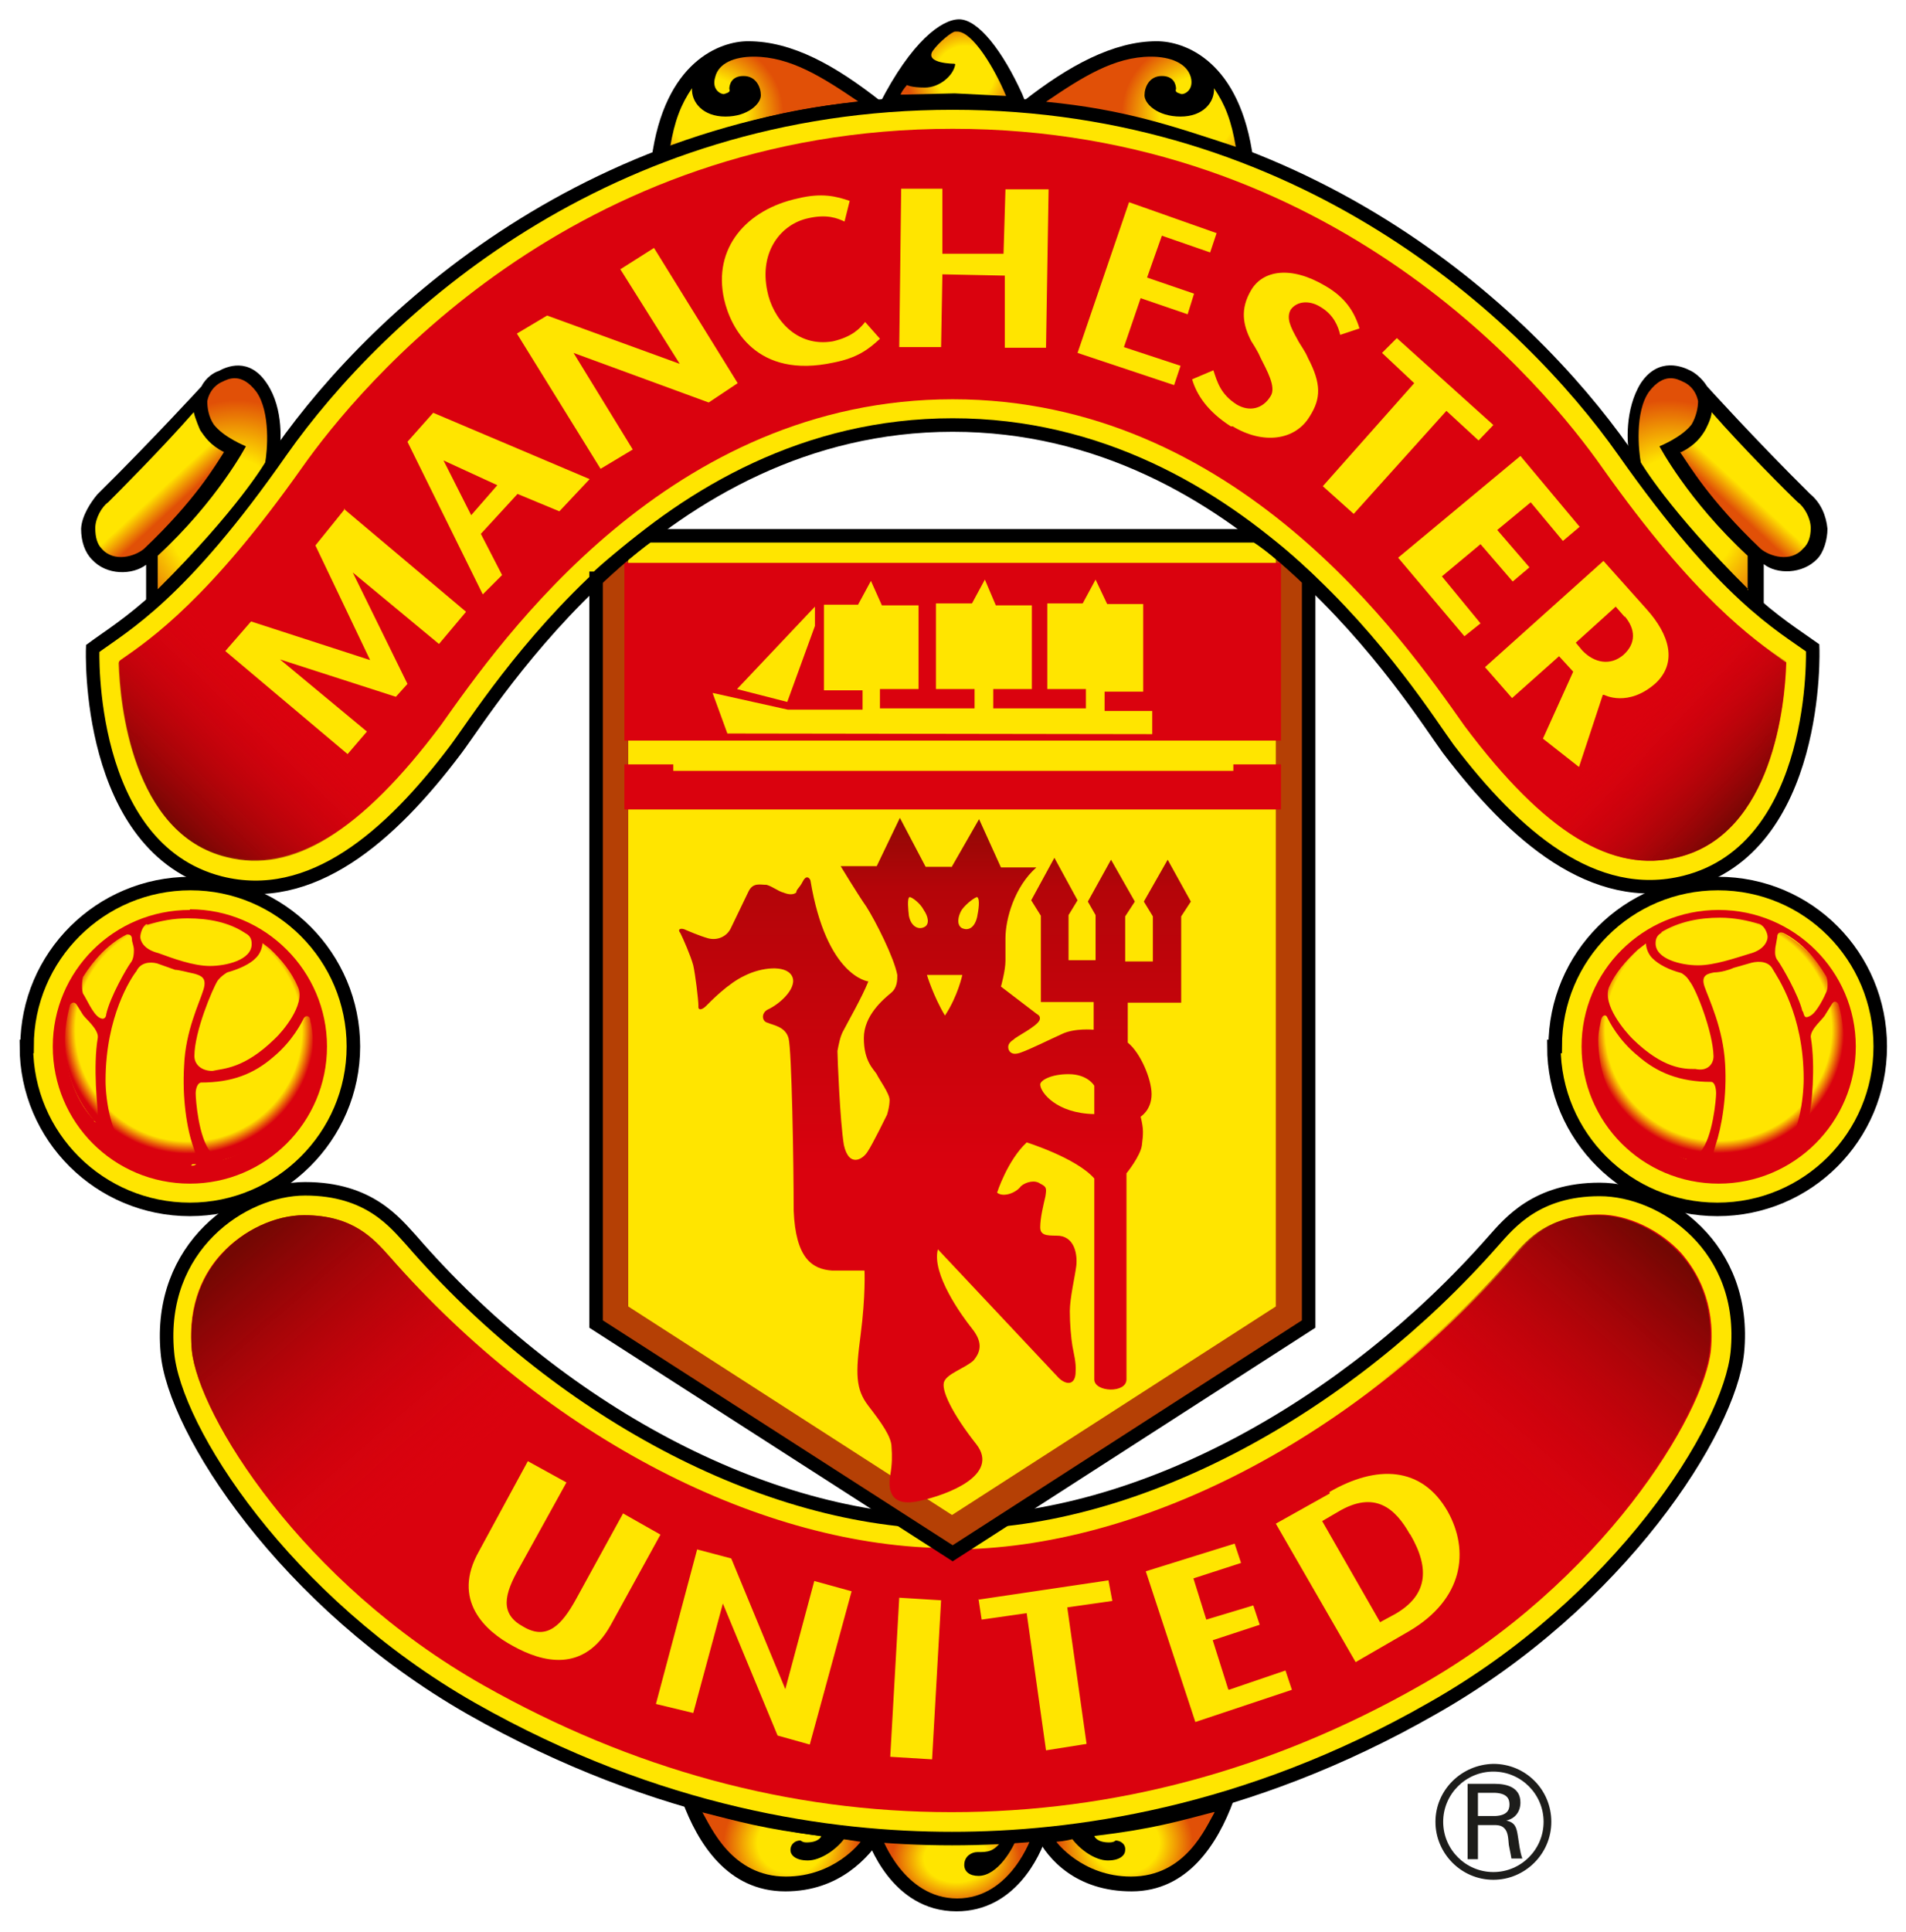
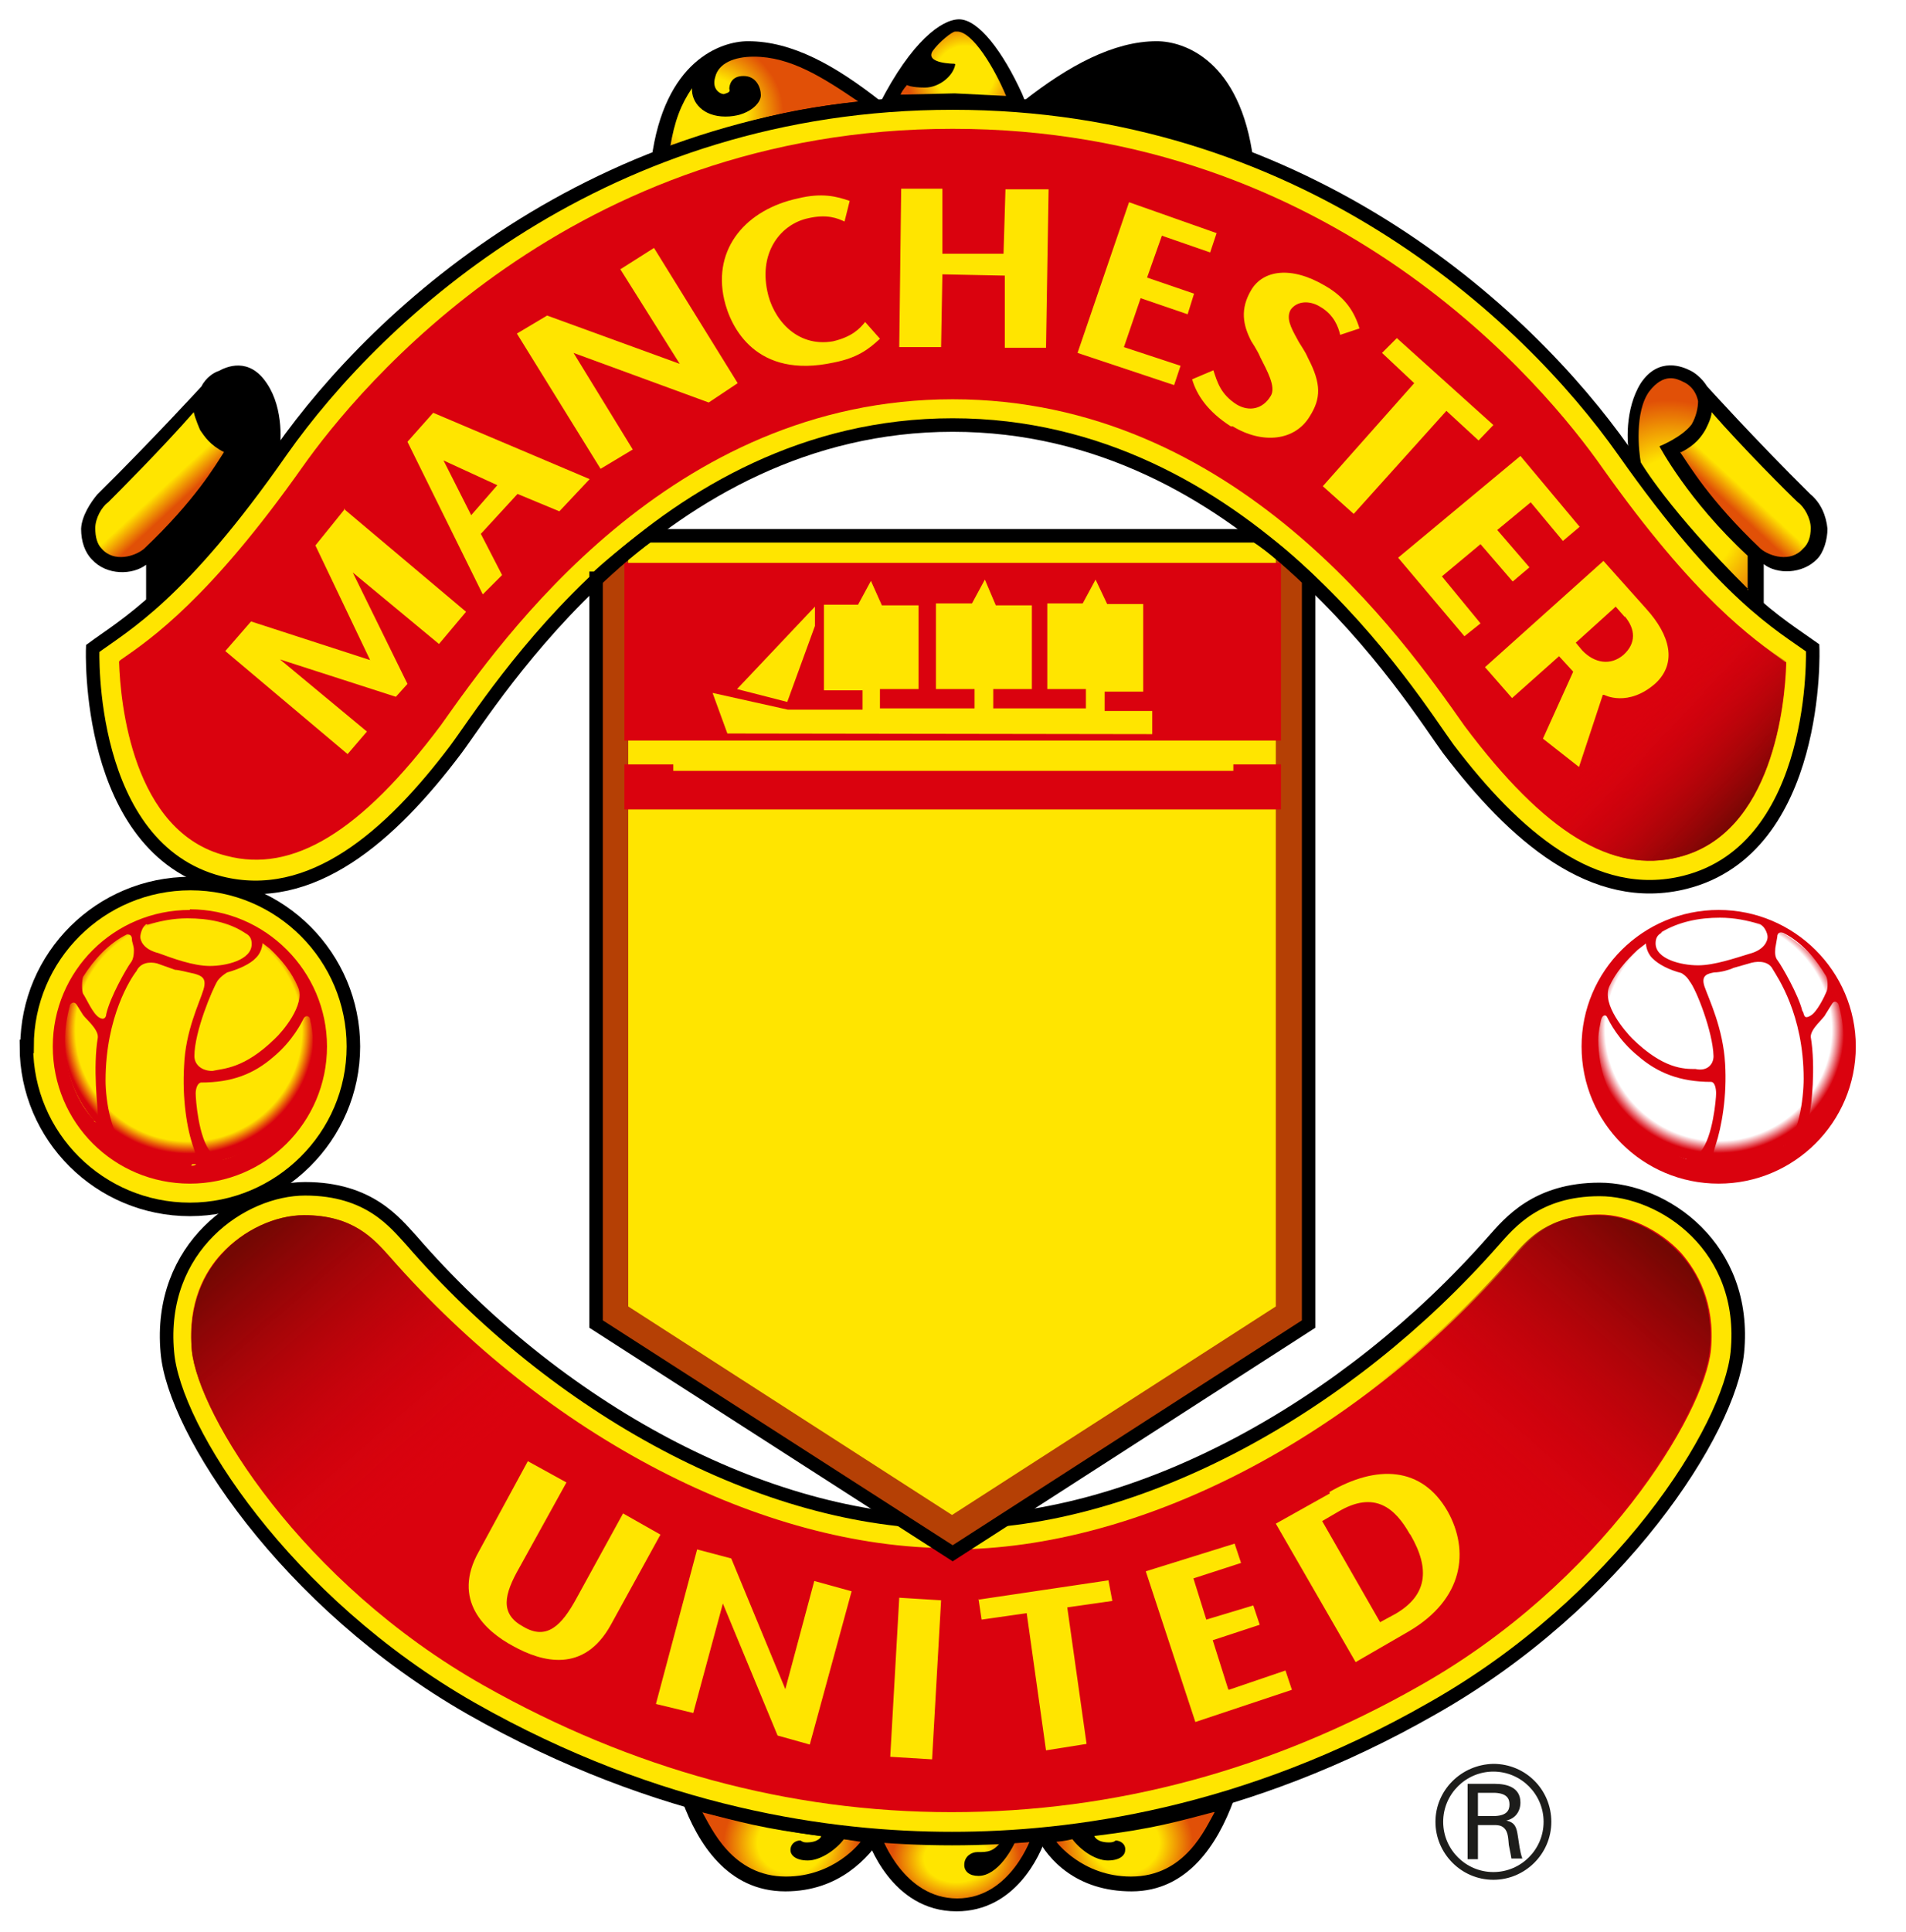
<svg xmlns="http://www.w3.org/2000/svg" xmlns:xlink="http://www.w3.org/1999/xlink" version="1.1" id="Layer_1" x="0px" y="0px" viewBox="0 0 296.1 300" style="enable-background:new 0 0 296.1 300;" xml:space="preserve">
  <style type="text/css">
	.st0{fill:url(#SVGID_1_);}
	.st1{fill:url(#SVGID_2_);}
	.st2{fill:#FFE500;stroke:#000000;stroke-width:2.1;stroke-miterlimit:3.9;}
	.st3{fill:#DA020E;}
	.st4{fill:#FFE500;}
	.st5{clip-path:url(#SVGID_4_);filter:url(#h);}
	.st6{fill:none;stroke:#B54005;stroke-width:10;stroke-miterlimit:3.9;}
	.st7{fill:url(#SVGID_5_);}
	.st8{fill:url(#SVGID_6_);}
	.st9{fill:url(#SVGID_7_);}
	.st10{fill:url(#SVGID_8_);}
	.st11{fill:url(#SVGID_9_);}
	.st12{fill:url(#SVGID_10_);}
	.st13{fill:url(#SVGID_11_);}
	.st14{fill:url(#SVGID_12_);}
	.st15{fill:url(#SVGID_13_);}
	.st16{fill:url(#SVGID_14_);}
	.st17{fill:url(#SVGID_15_);}
	.st18{fill:url(#SVGID_16_);}
	.st19{fill:none;stroke:#000000;stroke-width:2.1;stroke-miterlimit:3.9;}
	.st20{fill:url(#SVGID_17_);}
	.st21{fill:url(#SVGID_18_);}
	.st22{fill:url(#SVGID_19_);}
	.st23{fill:#1D1D1B;}
</style>
  <filter id="h">
    <feGaussianBlur stdDeviation="3.1" />
  </filter>
  <path d="M162.6,285c-1,3.3-5,11.8-14,11.8c-10.2,0-13.8-11-14-11.6l-0.3-1c0,0,9,0.7,13.8,0.7c5,0,13.3-0.6,14.6-1v1L162.6,285z" />
  <path d="M189.6,279.4l2,0.3c-2.4,6.5-7,14-15.8,14c-8.6,0-13-5-14.7-8.4l-1.4-1c0,0,15-0.4,30-5 M108,279.4l-2,0.3  c2.4,6.5,7,14,16,14c8.5,0,13-5.4,15-8.4l1-1c0,0-14.8-0.4-30-5" />
  <radialGradient id="SVGID_1_" cx="541.541" cy="-469.668" r="11.7" gradientTransform="matrix(0.85 0 0 -0.63 -311.78 -7.29)" gradientUnits="userSpaceOnUse">
    <stop offset="0" style="stop-color:#FFE500" />
    <stop offset="0.5" style="stop-color:#FFE500" />
    <stop offset="1" style="stop-color:#E15007" />
  </radialGradient>
  <path class="st0" d="M155.8,285.6c-1.4,2-2.3,2-4,2c-0.8,0-2,0.6-2,2c0,1,0.8,1.7,2.2,1.7c3,0,5.4-4.3,6-6c0,0,1.8,0,2.3-0.2  c0,0-3.2,9.7-11.6,9.7c-8.3,0-11.7-9.5-11.7-9.5s7,0.5,11,0.5h7.8" />
  <radialGradient id="SVGID_2_" cx="509.539" cy="-365.647" r="12.2" gradientTransform="matrix(0.86 0 0 -0.77 -315.3 4.63)" gradientUnits="userSpaceOnUse">
    <stop offset="0" style="stop-color:#FFE500" />
    <stop offset="0.5" style="stop-color:#FFE500" />
    <stop offset="1" style="stop-color:#E15007" />
  </radialGradient>
  <path class="st1" d="M109,281.4c5.6,1.4,9.5,2.6,18.6,3.7c0,0-0.3,1-2.3,1c-0.7,0-0.8-0.3-1-0.3c-0.7,0-1.5,0.5-1.5,1.5  c0,0.7,0.7,1.6,2.7,1.6s4.4-1.7,5.6-3.3l2.6,0.4c0,0-4,5.4-11.6,5.4c-8.4,0-11.6-7.6-13-10" />
  <path class="st2" d="M148,236.4c29,0,61.4-18,84-43.7c2.5-2.8,6.7-8,16.5-8c10,0,23,9,21.4,25.3c-1.2,12-18.2,38.8-47.4,55.3  c-29,16.6-56,20.2-74.6,20.2c-18.7,0-45.5-3.6-74.7-20.2C44.3,248.8,27,222,26,210c-1.5-16.4,11.6-25.4,21.4-25.4  c10,0,14,5.3,16.5,8c22.5,26,54.8,43.8,84,43.8L148,236.4z" />
  <path class="st3" d="M147.7,240.4c-29.3,0-62.7-17.3-87.2-45.3c-2.5-2.8-5.7-6.4-13.3-6.4c-4.4,0-9.4,2.3-12.8,6  c-2.5,2.7-5.3,7.5-4.6,15c1,10,17,36,45.3,52c23,13,47.4,19.7,72.7,19.7c25.4,0,49.8-6.6,72.7-19.6c28.4-16,44.3-42.2,45.3-52.2  c0.7-7.4-2.2-12.2-4.6-15c-3.3-3.6-8.3-6-12.7-6c-7.6,0-10.8,3.7-13.3,6.6c-24.5,28-58,45.4-87.3,45.4L147.7,240.4z" />
  <path d="M274,94.4v-6.8c2,1.6,6,1.6,8.3-0.8c1-1,1.6-3,1.6-4.7c-0.2-2-1-4-2.7-5.4c-8.5-8.4-16-16.7-16-16.7c-0.8-1.3-2-2.2-2.7-2.5  c-1-0.5-4.8-2.2-7.6,2c-2.5,4-2.2,9.5-1.7,11.5l8,10.8c2.7,3.5,10.4,11,12.6,12.6 M103.4,24c10-3.4,19.2-6.2,31.6-7.3l1.8-1  c-7-5.5-13.7-9.3-20.6-9.3c-4.2,0-13,3-15,18.4l2.2-1V24z M192.6,24c-10-3.4-19.2-6.2-31.6-7.3l-2-1c7-5.5,14-9.3,20.7-9.3  c4.3,0,13,3,15,18.4l-2-1L192.6,24z" />
  <path d="M136.6,16.2C141.6,6.4,146.3,3,149,3c3,0,6.8,5,9.8,11.6l0.6,1.5h-2.6c-1.7-0.5-6.5-0.5-8.4-0.5c-2,0-6,0-8.5,0.2  L136.6,16.2L136.6,16.2z" />
  <path class="st4" d="M96.8,235l-7.3,13.3c-2.2,4-4.5,6.5-8.2,4.3c-3.7-2-3-5-0.6-9.2l7.3-13.2l-6-3.3l-7.6,14  c-4.3,7.6,1,12.4,5.3,14.7c4.5,2.5,11,4.3,15.2-3.3l7.7-14l-6-3.4L96.8,235z M190.8,262.3l-2.4-7.6l7.3-2.4l-1-3l-7.3,2.2l-2-6.4  l7.4-2.4l-1-3L178,244l7.7,23.4l15-5l-1-3l-8.8,3L190.8,262.3z M206.6,231.9l-8.4,4.7l12.4,21.5l8.3-4.8c8.5-5,9.4-12.5,6-18.6  c-4-7-11-7.3-18.4-3 M219.1,238.3c3.2,5.5,2.5,9.5-2.3,12.3l-2.4,1.3l-9-15.7l2.4-1.4c5.8-3.5,9-0.5,11.2,3.4 M152,248.2l0.5,3.3  l7-1l3,21.3l6.3-1l-3-21.2l7-1l-0.6-3.2l-20.2,3V248.2z M146.2,248.5l-6.5-0.4l-1.4,24.7l6.5,0.4L146.2,248.5z M126.5,245.5  l-4.5,16.8l-8.4-20.3l-5.3-1.4l-6.4,24l5.8,1.4l4.6-17l8.5,20.5l5,1.4l6.5-23.8L126.5,245.5L126.5,245.5z M92.6,89.8v115.8  l55.4,35.6l55.3-35.6V90c-1.7-1.6-5.3-5-8.2-6.8h-94.4c-2.4,1.7-7.2,5.7-8,6.6L92.6,89.8z" />
  <g>
    <defs>
      <path id="SVGID_3_" d="M92.6,89.8v115.8l55.3,35.6l55.3-35.6V90c-1.7-1.6-5.4-5-8.3-6.8h-94.4C98.2,84.9,93.4,88.9,92.6,89.8    L92.6,89.8z" />
    </defs>
    <clipPath id="SVGID_4_">
      <use xlink:href="#SVGID_3_" style="overflow:visible;" />
    </clipPath>
    <g class="st5">
      <polyline class="st6" points="92.6,42.8 92.6,205.6 147.9,241.2 203.2,205.6 203.2,43   " />
    </g>
  </g>
  <linearGradient id="SVGID_5_" gradientUnits="userSpaceOnUse" x1="476.248" y1="-101.8" x2="476.248" y2="-156.9" gradientTransform="matrix(1 0 0 -1 -330.95 24.99)">
    <stop offset="0" style="stop-color:#8F0904" />
    <stop offset="0.2" style="stop-color:#B40509" />
    <stop offset="1" style="stop-color:#DA020E" />
  </linearGradient>
-   <path class="st7" d="M170,173v-4.4c0,0-1-1.8-4-1.8c-2.8,0-4.4,1-4.4,1.6C161.6,169.6,164.1,172.9,170,173 M147.8,134.7l4.3-7.5  l3.4,7.5h5.5c-3.4,3-4.8,8-4.8,11v3.5c0,1.5-0.7,4-0.7,4l5.5,4.2c0.3,0.2,0.7,0.4,0.5,1c-0.4,1-3.7,2.6-4,3c-0.8,0.5-1,1-0.8,1.6  c0.3,0.7,1,0.8,2,0.4c1.4-0.5,4-1.8,6.2-2.8c2-1,5-0.7,5-0.7v-4.3h-8.2v-13.4l-1.5-2.4l3.6-6.6l3.6,6.6l-1.4,2.3v7h4.2v-7L169,140  l3.6-6.5l3.7,6.5l-1.5,2.3v7h4.3v-7l-1.4-2.3l3.7-6.5l3.6,6.5l-1.5,2.3v13.4h-8.3v6.2c2,1.6,3.7,5.7,3.7,8c0,2.5-1.7,3.5-1.7,3.5  c0.5,2,0.4,2.7,0.2,4.4c-0.2,1.7-2.4,4.4-2.4,4.4v32c0,2.2-5,2-5,0V183c-2.8-3.2-10.5-5.6-10.5-5.6c-3,2.8-4.6,7.8-4.6,7.8  c1,0.8,3,0,3.7-1c0.8-0.7,2.2-1,3-0.4c1,0.5,1,0.7,0.8,2c-0.3,1.3-0.8,3.3-0.8,4.8s1.6,1.2,3,1.3c2.4,0.3,2.8,3,2.6,4.7  c-0.2,1.6-1,5-1,7s0.2,4.2,0.4,5.4c0.2,1.2,0.6,2.5,0.5,4c0,2-1.3,2.2-2.6,1l-18.8-20c-1,3.8,3.7,10.3,5.3,12.3c1.6,2,1.5,3.5,0.2,5  c-1.4,1.2-4,2-4.5,3.2c-0.6,1.2,1.2,5,5,9.8c3.6,4.7-4.3,7.8-9,8.8s-4.7-2.2-4.4-4c0.3-1.8,0.3-3,0.2-4.4c0-1.6-1.6-3.8-3.6-6.4  s-2-5-1.2-11c0.8-6.2,0.6-10,0.6-10h-5c-3.2-0.2-5.7-2-6-9.3c0-7.4-0.3-25-0.8-26.8s-2.4-2-3.3-2.4c-0.8-0.2-1-1.4,0-2  c2.2-1,4.8-3.6,3.8-5.3c-1-1.7-4.7-1.3-7.3,0c-2.6,1.2-5.3,4-6,4.7s-1.3,0.7-1.2,0c0-1-0.5-5-0.8-6.3c-0.4-1.5-1.6-4.2-2-5  c-0.5-0.6,0-0.8,0.6-0.6c0.7,0.3,2.3,1,3.7,1.4c1.5,0.4,3-0.3,3.6-1.7l2.7-5.6c0.7-1.4,1.8-1,2.8-1c1,0.3,1.8,1,2.6,1.2  c1,0.4,1.6,0.3,2,0c0-0.5,0.5-0.7,1-1.7s1-0.7,1.2-0.2c2.5,15,9,15.7,9,15.7c-1,2.5-3.3,6.5-3.8,7.5c-0.6,1-0.8,2.3-1,3.3  c0,1,0.4,11,1,14.6c0.8,3.6,3,2.2,3.7,1c0.7-1,3-5.7,3-5.7s0.4-1.2,0.4-2.3c0-1-1.7-3.3-2-4c-0.5-0.8-2-2-2-5.6c0-3.5,3-6,4.2-7  c1-0.8,1-2,1-2.8c-0.5-2.7-3.4-8.4-4.8-10.6c-1.4-2-4-6.3-4-6.3h5.6l3.6-7.5l4,7.6h4L147.8,134.7z M146.8,157.7c2-3,2.7-6.3,2.7-6.3  H144C144,151.4,145,154.7,146.8,157.7 M141.2,142.2c0.3,1.6,1.4,2.2,2.3,1.8c1-0.4,0.7-1.7,0-2.7c-0.5-1-1.8-2-2.2-2  C140.9,139.5,141.1,141.3,141.2,142.2 M151.8,139.3c-0.3,0-1.7,1-2.4,2c-0.6,1-0.8,2.3,0,2.8c1,0.5,2,0,2.4-1.7  C152,141.4,152.3,139.6,151.8,139.3" />
  <path class="st3" d="M97,118.7v7h102v-7h-7.4v1h-87v-1H97z M97,87.4h102V115H97V87.4L97,87.4z" />
  <path class="st4" d="M114.5,107l7.8,2l4.3-11.8v-3L114.5,107z M179,114v-3.6h-7.4v-3h6V93.8H172l-1.8-3.8l-2,3.7h-5.5V107h6v3h-14.4  v-3h6V94h-5.6l-1.7-4l-2,3.7h-5.6V107h6v3h-14.7v-3h6V94H137l-1.7-3.8l-2,3.7H128v13.3h6v3h-11.6l-11.7-2.6l2.3,6.3L179,114L179,114  z" />
  <radialGradient id="SVGID_6_" cx="534.15" cy="-88.036" r="14.7" gradientTransform="matrix(0.8 0 0 -0.78 -317.35 -51)" gradientUnits="userSpaceOnUse">
    <stop offset="0" style="stop-color:#FFE500" />
    <stop offset="0.5" style="stop-color:#FFE500" />
    <stop offset="1" style="stop-color:#E15007" />
  </radialGradient>
  <path class="st8" d="M104,22.8c9.8-3.3,17.2-5.8,29.4-7c-5.6-3.8-10.6-7-16.3-7c-3,0-5.5,1-6,3.2c-0.6,2,1,2.7,1.4,2.6  c0.6-0.2,1-0.3,0.8-0.8c0-0.6,0.3-2,2.2-2c2,0,2.7,1.8,2.7,3c0,1.3-2,3.3-5.5,3.3s-5.3-2.2-5.2-4.4c-1.7,2.5-2.7,5-3.4,9.2" />
  <path d="M35.3,81.8l8-10.8c0.4-2,0.8-7.5-1.8-11.4c-2.8-4.3-6.4-2.6-7.5-2c-0.7,0.2-2,1-2.7,2.4c0,0-7.7,8.4-16.2,16.8  c-1,1.2-2.4,3.3-2.5,5.3c0,2,0.6,3.7,1.7,4.8c2.3,2.5,6.3,2.4,8.4,0.8v6.8c2.3-1.7,10-9,12.7-12.6" />
  <path class="st2" d="M148,66c45.6,0,71.5,42.8,77,50.3c10.2,13.4,22.5,24.3,36.8,20.7c21-5.3,19.8-36.4,19.8-36.4  c-5-3.6-13.6-8.2-29.3-30.5C237,48.4,202,16,148,16S59,48.3,43.7,70C28,92.5,19.4,97,14.4,100.7c0,0-1.2,31,19.8,36.4  c14.2,3.6,26.5-7.3,36.6-20.7C76.5,108.8,102.4,66,148,66z" />
  <path class="st3" d="M148,62c44,0,70,37.2,79.5,50.7c12.5,16.7,23,23,33.3,20.4c14.7-3.7,16.5-24,16.7-30v-0.3h-0.2  c-5-3.7-13.8-9.6-28.4-30.2C240.2,60.2,207.3,20,148,20S55.7,60.2,47,72.5c-14.4,20.4-23.5,26.7-28.3,30l-0.2,0.2v0.2  c0.2,6,2,26.4,16.7,30c10.2,2.7,20.8-3.6,33.3-20.3C78,99.2,104,62,148,62" />
  <path class="st4" d="M124,30.8c-8,1.7-13.3,7.7-11.5,15.7c1,4.4,5,12.4,17,9.8c3.6-0.7,5.4-2,7.2-3.7l-2.3-2.6c-0.8,1-2,2.3-5,3  c-5.8,1-9.4-3.7-10.2-7.8c-1.3-6.2,2.2-10.4,6.3-11.3c3-0.7,4.6,0,5.7,0.5l0.8-3.2C130,30.5,127.7,29.9,124,30.8 M191.5,66.2  c4.6,2.8,9.7,2.3,12-1.6c1.7-2.7,1.8-5-0.3-9c-0.5-1.2-1.2-2-1.7-3c-1-1.8-1.7-3.2-1-4.5c1-1.4,3-1.5,4.7-0.4c2,1.2,2.7,3,3,4.3l3-1  c-0.8-2.6-2.2-4.8-5.3-6.6c-5.4-3.2-9.7-2.4-11.5,0.6s-1.3,5.5,0,8c0,0,1,1.5,1.4,2.5c1,2,2.5,4.6,1.6,6c-1.2,2-3.3,2.5-5.3,1.3  c-2.5-1.6-3-3.5-3.6-5.3l-3.3,1.4c0.7,2.4,2.4,5,6,7.3 M156.2,29.4l-0.3,10h-9.5V29.3H140l-0.3,24.6h6.5l0.2-11.3l9.7,0.2V54h6.4  l0.4-24.6h-6.5L156.2,29.4z M249.2,107.9c0,0,3.7,2,8-1.8c3.4-3.2,2.2-7.5-1.4-11.5l-6.7-7.5l-18.4,16.5l4.2,4.8l7.3-6.5l2.2,2.4  l-4.7,10.4l5.6,4.4l3.7-11.2L249.2,107.9z M252.4,95.7c1.7,2,1.8,4.2-0.2,6c-2,1.7-4.5,1.3-6.4-0.7l-1-1.2l6.2-5.6l1.4,1.6V95.7z   M224,89.5l6-5l5,5.8l2.6-2.2l-5-5.8l5.2-4.3l5,6l2.6-2.2l-9.2-11l-19,15.8l10.3,12.2l2.5-2L224,89.5L224,89.5z M217,52.5l-2.3,2.3  l5,4.7l-14.2,16l4.8,4.3l14.4-16l5,4.6L232,66L217,52.5L217,52.5z M174.6,53.9l2.6-7.6l7.3,2.5l1-3.2l-7.3-2.5l2.3-6.5l7.5,2.6l1-3  l-13.6-4.8l-8,23.4l15,5l1-3L174.6,53.9L174.6,53.9z M96.3,41.7l9.3,14.8L85,49l-4.7,2.8l13,21l5-3l-9.2-15l21,7.7l4.5-3l-13-21  l-5.2,3.3L96.3,41.7z M67.3,64.1l-4,4.5L75,92.3l3-3l-3.3-6.4l5.7-6.2l6.5,2.7l4.7-5L67.3,64.1L67.3,64.1z M77.3,75.3L73.2,80  l-4.3-8.5l8.7,4L77.3,75.3z M53.6,79L49,84.7l8.5,17.8l-18.5-6l-4,4.6l19,16l3-3.5l-13.5-11.2l18,5.8l1.8-2l-8.5-17.3L68.2,100  l4.2-5l-19-16H53.6z" />
  <radialGradient id="SVGID_7_" cx="-52.601" cy="56.536" r="8.5" gradientTransform="matrix(1.1 -1.9 -1.68 -0.96 187.79 34.58)" gradientUnits="userSpaceOnUse">
    <stop offset="0" style="stop-color:#FFE500" />
    <stop offset="0.5" style="stop-color:#FFE500" />
    <stop offset="1" style="stop-color:#E15007" />
  </radialGradient>
-   <path class="st9" d="M24.5,91.7v-5.4c9.3-8.6,13.7-17,13.7-17s-3.5-1.4-5-3.4c-0.8-1.2-1-2.6-1-3.6c0.4-2,1.8-2.8,2.3-3  c1-0.5,3-1.5,5.3,1.5c2.3,3.2,1.7,9.4,1.4,11c0,0-4.3,7.4-16.7,19.7" />
  <linearGradient id="SVGID_8_" gradientUnits="userSpaceOnUse" x1="353.276" y1="-48.87" x2="357.877" y2="-53.87" gradientTransform="matrix(1 0 0 -1 -330.95 24.99)">
    <stop offset="0" style="stop-color:#FFE500" />
    <stop offset="0.5" style="stop-color:#FFE500" />
    <stop offset="1" style="stop-color:#E15007" />
  </linearGradient>
  <path class="st10" d="M34.8,70.2c-1.3,2-4.4,7.4-12.4,15c-1.4,1.2-4.7,2.2-6.6,0c-0.7-0.7-1-1.8-1-3.2c0-1.5,1-3.3,2-4  c1.5-1.5,8.4-8.4,13.3-14c0.2,1,1,2.8,1,2.8C31.8,67.8,32.6,69.1,34.8,70.2" />
  <linearGradient id="SVGID_9_" gradientUnits="userSpaceOnUse" x1="379.654" y1="-158.85" x2="411.054" y2="-194.95" gradientTransform="matrix(1 0 0 -1 -330.95 24.99)">
    <stop offset="0" style="stop-color:#740703" />
    <stop offset="1" style="stop-color:#DA020E;stop-opacity:0" />
  </linearGradient>
  <path class="st11" d="M147.8,240.4c-29.3,0-62.7-17.3-87.3-45.3c-2.5-2.8-5.7-6.4-13.2-6.4c-4.5,0-9.5,2.3-12.8,6  c-2.5,2.7-5.3,7.5-4.7,15c1,10,17,36,45.3,52c23,13,47.4,19.7,72.7,19.7" />
  <linearGradient id="SVGID_10_" gradientUnits="userSpaceOnUse" x1="-322.312" y1="-158.82" x2="-290.912" y2="-194.92" gradientTransform="matrix(-1 0 0 -1 -75.59 24.99)">
    <stop offset="0" style="stop-color:#740703" />
    <stop offset="1" style="stop-color:#DA020E;stop-opacity:0" />
  </linearGradient>
  <path class="st12" d="M147.8,240.4c29.3,0,62.7-17.3,87.2-45.3c2.4-2.8,5.6-6.4,13.2-6.4c4.4,0,9.4,2.3,12.8,6  c2.5,2.7,5.3,7.5,4.6,15c-1,10-17,36-45.3,52c-23,13-47.3,19.7-72.6,19.7" />
  <linearGradient id="SVGID_11_" gradientUnits="userSpaceOnUse" x1="603.018" y1="-100.443" x2="585.918" y2="-84.443" gradientTransform="matrix(1 0 0 -1 -330.95 24.99)">
    <stop offset="0" style="stop-color:#740703" />
    <stop offset="1" style="stop-color:#DA020E;stop-opacity:0" />
  </linearGradient>
  <path class="st13" d="M227.5,112.7c12.5,16.7,23,23,33.2,20.4c14.7-3.6,16.6-24,16.7-30v-0.4c-5.3-3.6-14-9.5-28.5-30" />
  <linearGradient id="SVGID_12_" gradientUnits="userSpaceOnUse" x1="-100.535" y1="-102.157" x2="-118.635" y2="-83.157" gradientTransform="matrix(-1 0 0 -1 -75.06 24.99)">
    <stop offset="0" style="stop-color:#740703" />
    <stop offset="1" style="stop-color:#DA020E;stop-opacity:0" />
  </linearGradient>
-   <path class="st14" d="M68.4,112.7c-12.5,16.7-23,23-33.2,20.4c-14.7-3.6-16.6-24-16.8-30v-0.2l0.2-0.2c5.2-3.6,14-9.5,28.4-30" />
  <radialGradient id="SVGID_13_" cx="-343.35" cy="-88.036" r="14.7" gradientTransform="matrix(-0.8 0 0 -0.78 -88.66 -51)" gradientUnits="userSpaceOnUse">
    <stop offset="0" style="stop-color:#FFE500" />
    <stop offset="0.5" style="stop-color:#FFE500" />
    <stop offset="1" style="stop-color:#E15007" />
  </radialGradient>
-   <path class="st15" d="M192,22.8c-10-3.3-17.3-5.8-29.5-7c5.6-3.8,10.6-7,16.3-7c3,0,5.6,1,6.2,3.2c0.5,2-1,2.7-1.5,2.6  c-0.6-0.2-1-0.3-0.8-0.8c0-0.6-0.3-2-2.2-2c-2,0-2.7,1.8-2.7,3c0,1.3,2,3.3,5.6,3.3c3.5,0,5.3-2.2,5.2-4.4c1.7,2.5,2.7,5,3.4,9.2" />
  <radialGradient id="SVGID_14_" cx="446.991" cy="30.119" r="8.3" gradientTransform="matrix(1.1 0 0 -1.05 -341.77 43.14)" gradientUnits="userSpaceOnUse">
    <stop offset="0" style="stop-color:#FFE500" />
    <stop offset="0.5" style="stop-color:#FFE500" />
    <stop offset="1" style="stop-color:#E15007" />
  </radialGradient>
  <path class="st16" d="M148.4,10c-0.3,1.8-2.5,3.6-4.7,3.6s-2.8-0.4-2.8-0.4c-0.5,0.6-0.8,1-1,1.5l8.4-0.2l8,0.4  c-1.8-4.3-5.2-10-7.6-10h-0.3c-0.5,0-2.5,1.6-3.5,3c-1.3,2,3.4,2,3.4,2L148.4,10z" />
  <radialGradient id="SVGID_15_" cx="-211.245" cy="370.52" r="8.5" gradientTransform="matrix(-1.1 -1.9 1.68 -0.96 -593.8 34.58)" gradientUnits="userSpaceOnUse">
    <stop offset="0" style="stop-color:#FFE500" />
    <stop offset="0.5" style="stop-color:#FFE500" />
    <stop offset="1" style="stop-color:#E15007" />
  </radialGradient>
  <path class="st17" d="M271.5,91.7v-5.4c-9.3-8.6-13.7-17-13.7-17s3.5-1.4,5-3.4c0.7-1.2,1-2.6,1-3.6c-0.4-2-1.8-2.8-2.3-3  c-1-0.5-3-1.5-5.3,1.5c-2.3,3.2-1.6,9.4-1.3,11c0,0,4.3,7.4,16.7,19.7" />
  <linearGradient id="SVGID_16_" gradientUnits="userSpaceOnUse" x1="-348.762" y1="-48.905" x2="-344.162" y2="-53.905" gradientTransform="matrix(-1 0 0 -1 -75.06 24.99)">
    <stop offset="0" style="stop-color:#FFE500" />
    <stop offset="0.5" style="stop-color:#FFE500" />
    <stop offset="1" style="stop-color:#E15007" />
  </linearGradient>
  <path class="st18" d="M261,70.2c1.4,2,4.5,7.4,12.5,15c1.4,1.2,4.7,2.2,6.6,0c0.8-0.7,1.2-1.8,1.2-3.2c0-1.5-1-3.3-2-4  c-1.6-1.5-8.5-8.4-13.4-14c0,1-1,2.8-1,2.8c-0.6,1-1.5,2.3-3.7,3.4" />
  <path class="st19" d="M92.6,89.8v115.8l55.4,35.6l55.3-35.6V90c-1.7-1.6-5.3-5-8.2-6.8h-94.4c-2.4,1.7-7.2,5.7-8,6.6L92.6,89.8z" />
  <radialGradient id="SVGID_17_" cx="-306.74" cy="-365.647" r="12.2" gradientTransform="matrix(-0.86 0 0 -0.77 -88.95 4.63)" gradientUnits="userSpaceOnUse">
    <stop offset="0" style="stop-color:#FFE500" />
    <stop offset="0.5" style="stop-color:#FFE500" />
    <stop offset="1" style="stop-color:#E15007" />
  </radialGradient>
  <path class="st20" d="M188.5,281.4c-5.4,1.4-9.3,2.6-18.5,3.7c0,0,0.3,1,2.3,1c0.8,0,1-0.3,1-0.3c0.7,0,1.6,0.5,1.5,1.5  c0,0.7-0.7,1.6-2.7,1.6s-4.3-1.7-5.5-3.3c0,0-1.2,0.3-2.5,0.4c0,0,4,5.4,11.6,5.4c8.5,0,11.6-7.6,13-10" />
  <path class="st2" d="M4.2,162.5c0-14,11.4-25.3,25.4-25.3s25.3,11.4,25.3,25.3c0,14-11.5,25.3-25.4,25.3c-14,0-25.4-11.3-25.4-25.3  H4.2z" />
  <radialGradient id="SVGID_18_" cx="347" cy="-129.757" r="18.8" gradientTransform="matrix(1.04 0 0 -1.02 -331.56 27.62)" gradientUnits="userSpaceOnUse">
    <stop offset="0" style="stop-color:#DA030E;stop-opacity:0" />
    <stop offset="0.9" style="stop-color:#DA020E;stop-opacity:0" />
    <stop offset="1" style="stop-color:#DA020E" />
  </radialGradient>
  <path class="st21" d="M10,161.6c0-10.6,8.7-19.2,19.5-19.2S49,151,49,161.6s-8.7,19.2-19.5,19.2S10,172.2,10,161.6z" />
  <path class="st3" d="M35,180c-1.2,0.3-1.7-0.5-2.2-1c-2-2.3-2.4-8.4-2.4-9.2s0.3-1.6,0.8-1.7c4.8,0,8.2-1.3,11.3-4  c3-2.5,4.4-5.4,4.7-6c0.3-0.5,1-0.4,1,0.4c0.2,0.7,0.4,2,0.4,3.2C48.6,170.4,42.8,177.5,35,180 M29.9,180.7h-0.5  c-3.5,0-7.3-1.3-9.6-2.6c-2.5-1.2-3.4-7.3-3.4-10.3c0-10,4-16,4.8-17c0.6-1.3,2-1.5,3.2-1.2l2.8,1c0.6,0,2,0.4,3,0.6  c1,0.3,2,0.6,1.4,2.5c-0.6,2-2.8,6.4-3,11.8c-0.3,5,0.4,9.8,1.5,12.8c0.7,2,0.7,2.8-0.4,2.7 M15.4,158c-1-0.6-2-3-2.5-3.7  c-0.2-0.5-0.2-2,0-2.6c1.7-2.7,4-5.2,6.8-6.6c0.3,0,0.8,0,0.8,0.8c0,0.4,0.3,1,0.3,1.6c0,0.4,0,1.4-0.5,2c-0.6,0.8-3.2,5.3-3.8,8  C16.5,157.9,16.2,158.5,15.4,158 M14.7,174c-2.7-2.7-4.6-7.4-4.6-12.4c0-2,0.3-3.8,0.8-5.6c0,0,0.5-0.7,1,0l1,1.6  c0.4,0.6,2.4,2.2,2.3,3.5c-0.8,4.7,0,11,0,12c0.3,1,0,1.5-0.6,1 M22.9,143.6c2-0.6,4-1,6.2-1c3.3,0,6.5,0.6,9,2.3c0.8,0.4,1,1,1,1.7  c0,2.5-4,3.4-6.5,3.4c-2.6,0-5.8-1.2-8-2c-2.4-0.6-2.8-2-2.8-2.5c0-0.6,0.4-1.8,1-2 M40.6,146.3l1.3,1c1.8,1.7,3.4,3.6,4.4,6  c1.2,2.7-2.5,7-3.6,8c-4.8,4.7-8,4.6-9.7,5c-1.7,0-2.8-1-2.8-2.3c0-3.8,2.8-10.4,3.6-11.7c0.6-0.8,1.5-1.3,1.5-1.3  c1.8-0.5,3.6-1.3,4.5-2.3c1-1,1-2.4,1-2.4 M29.5,141.3c-11.8,0-21.3,9.5-21.3,21.2c0,11.8,9.5,21.3,21.3,21.3  c11.7,0,21.3-9.5,21.3-21.3c0-11.7-9.6-21.3-21.3-21.3" />
-   <path class="st2" d="M241.6,162.5c0-14,11.3-25.3,25.3-25.3c14,0,25.2,11.3,25.2,25.3s-11.3,25.3-25.3,25.3s-25.4-11.3-25.4-25.3  H241.6z" />
  <path class="st3" d="M281.8,174c-0.6,0.4-1,0-0.7-1s1-7.3,0.2-12c0-1.3,2-2.8,2.3-3.5l1-1.6c0.5-0.8,1,0,1,0  c0.5,1.7,0.8,3.6,0.8,5.5c0,5-2,9.7-4.5,12.4 M280,157c-0.6-2.5-3.2-7-3.8-7.8c-0.6-0.7-0.4-1.6-0.4-2l0.3-1.7c0-0.8,0.6-0.8,1-0.6  c2.8,1.4,5,4,6.6,6.7c0.3,0.6,0.3,2,0,2.5c-0.3,0.7-1.4,3-2.4,3.6s-1,0-1.2-0.6 M276.9,177.9c-2.2,1.3-6,2.7-9.6,2.7h-0.4  c-1,0-1-0.8-0.4-2.7c1-3,1.8-7.8,1.5-12.7c-0.3-5.5-2.5-10-3.2-12c-0.6-1.8,0.5-2,1.5-2.2c1,0,2.4-0.4,3-0.7l2.8-0.8  c1.2-0.3,2.7-0.2,3.3,1c0.7,1.2,4.8,7,4.8,17c0,3.2-0.8,9.2-3.2,10.5 M262,180c-8-2.7-13.7-9.8-13.7-18.5c0-1.3,0.3-2.4,0.4-3  c0.2-1,0.8-1,1-0.5c0.3,0.6,1.7,3.5,4.8,6c3,2.6,6.5,4,11.3,4c0.6,0,0.8,1,0.8,1.8s-0.5,6.8-2.4,9c-0.6,0.6-1,1.4-2.2,1 M250,153.2  c1-2.2,2.6-4,4.4-5.7l1.3-1c0,0,0,1.3,1,2.3c1,1,2.6,1.8,4.5,2.3c0,0,0.8,0.4,1.3,1.3c1,1.2,3.6,7.8,3.7,11.6c0,1.3-1,2.4-2.8,2  c-1.8,0-5,0-9.8-4.7C252.6,160.3,248.8,156,250,153.2 M258,144.8c2.8-1.7,6-2.3,9.2-2.3c2.2,0,4.2,0.4,6.2,1c0.7,0.3,1.2,1.4,1.2,2  s-0.5,2-2.8,2.6c-2.3,0.7-5.5,1.8-8,1.8c-2.7,0-6.6-1-6.6-3.4c0-0.7,0.2-1.3,1-1.7 M267,141.3c-11.8,0-21.3,9.5-21.3,21.2  c0,11.8,9.5,21.3,21.3,21.3c11.7,0,21.3-9.5,21.3-21.3C288.3,150.8,278.7,141.3,267,141.3" />
  <radialGradient id="SVGID_19_" cx="347" cy="-129.757" r="18.8" gradientTransform="matrix(1.04 0 0 -1.02 -93.91 27.53)" gradientUnits="userSpaceOnUse">
    <stop offset="0" style="stop-color:#DA030E;stop-opacity:0" />
    <stop offset="0.9" style="stop-color:#DA020E;stop-opacity:0" />
    <stop offset="1" style="stop-color:#DA020E" />
  </radialGradient>
  <path class="st22" d="M247.6,161.5c0-10.6,8.8-19.2,19.6-19.2c10.7,0,19.5,8.6,19.5,19.2s-8.8,19.2-19.5,19.2  C256.4,180.7,247.6,172.1,247.6,161.5z" />
  <g>
    <path class="st23" d="M229.6,283.4v5.3H228V277h4.2c2,0,4,0.6,4,2.9c0,1.4-0.8,2.5-2.2,2.8v0c1.4,0.3,1.6,1.1,1.8,2.4   c0.2,1.2,0.3,2.4,0.7,3.5h-1.7c-0.1-0.7-0.3-1.5-0.4-2.1c-0.1-1-0.1-2-0.7-2.6c-0.5-0.5-1.1-0.5-1.8-0.5H229.6z M229.6,282h2.7   c1.8-0.1,2.2-0.9,2.2-1.8c0-0.9-0.4-1.7-2.2-1.8h-2.7V282z" />
    <g>
      <g>
        <path class="st23" d="M223,282.9c0,4.9,4,9,9,9c4.9,0,9-4,9-9s-4-9-9-9C227,274,223,278,223,282.9z M224.2,282.9     c0-4.3,3.5-7.8,7.8-7.8c4.3,0,7.8,3.5,7.8,7.8c0,4.3-3.5,7.8-7.8,7.8C227.7,290.7,224.2,287.2,224.2,282.9z" />
      </g>
    </g>
  </g>
</svg>